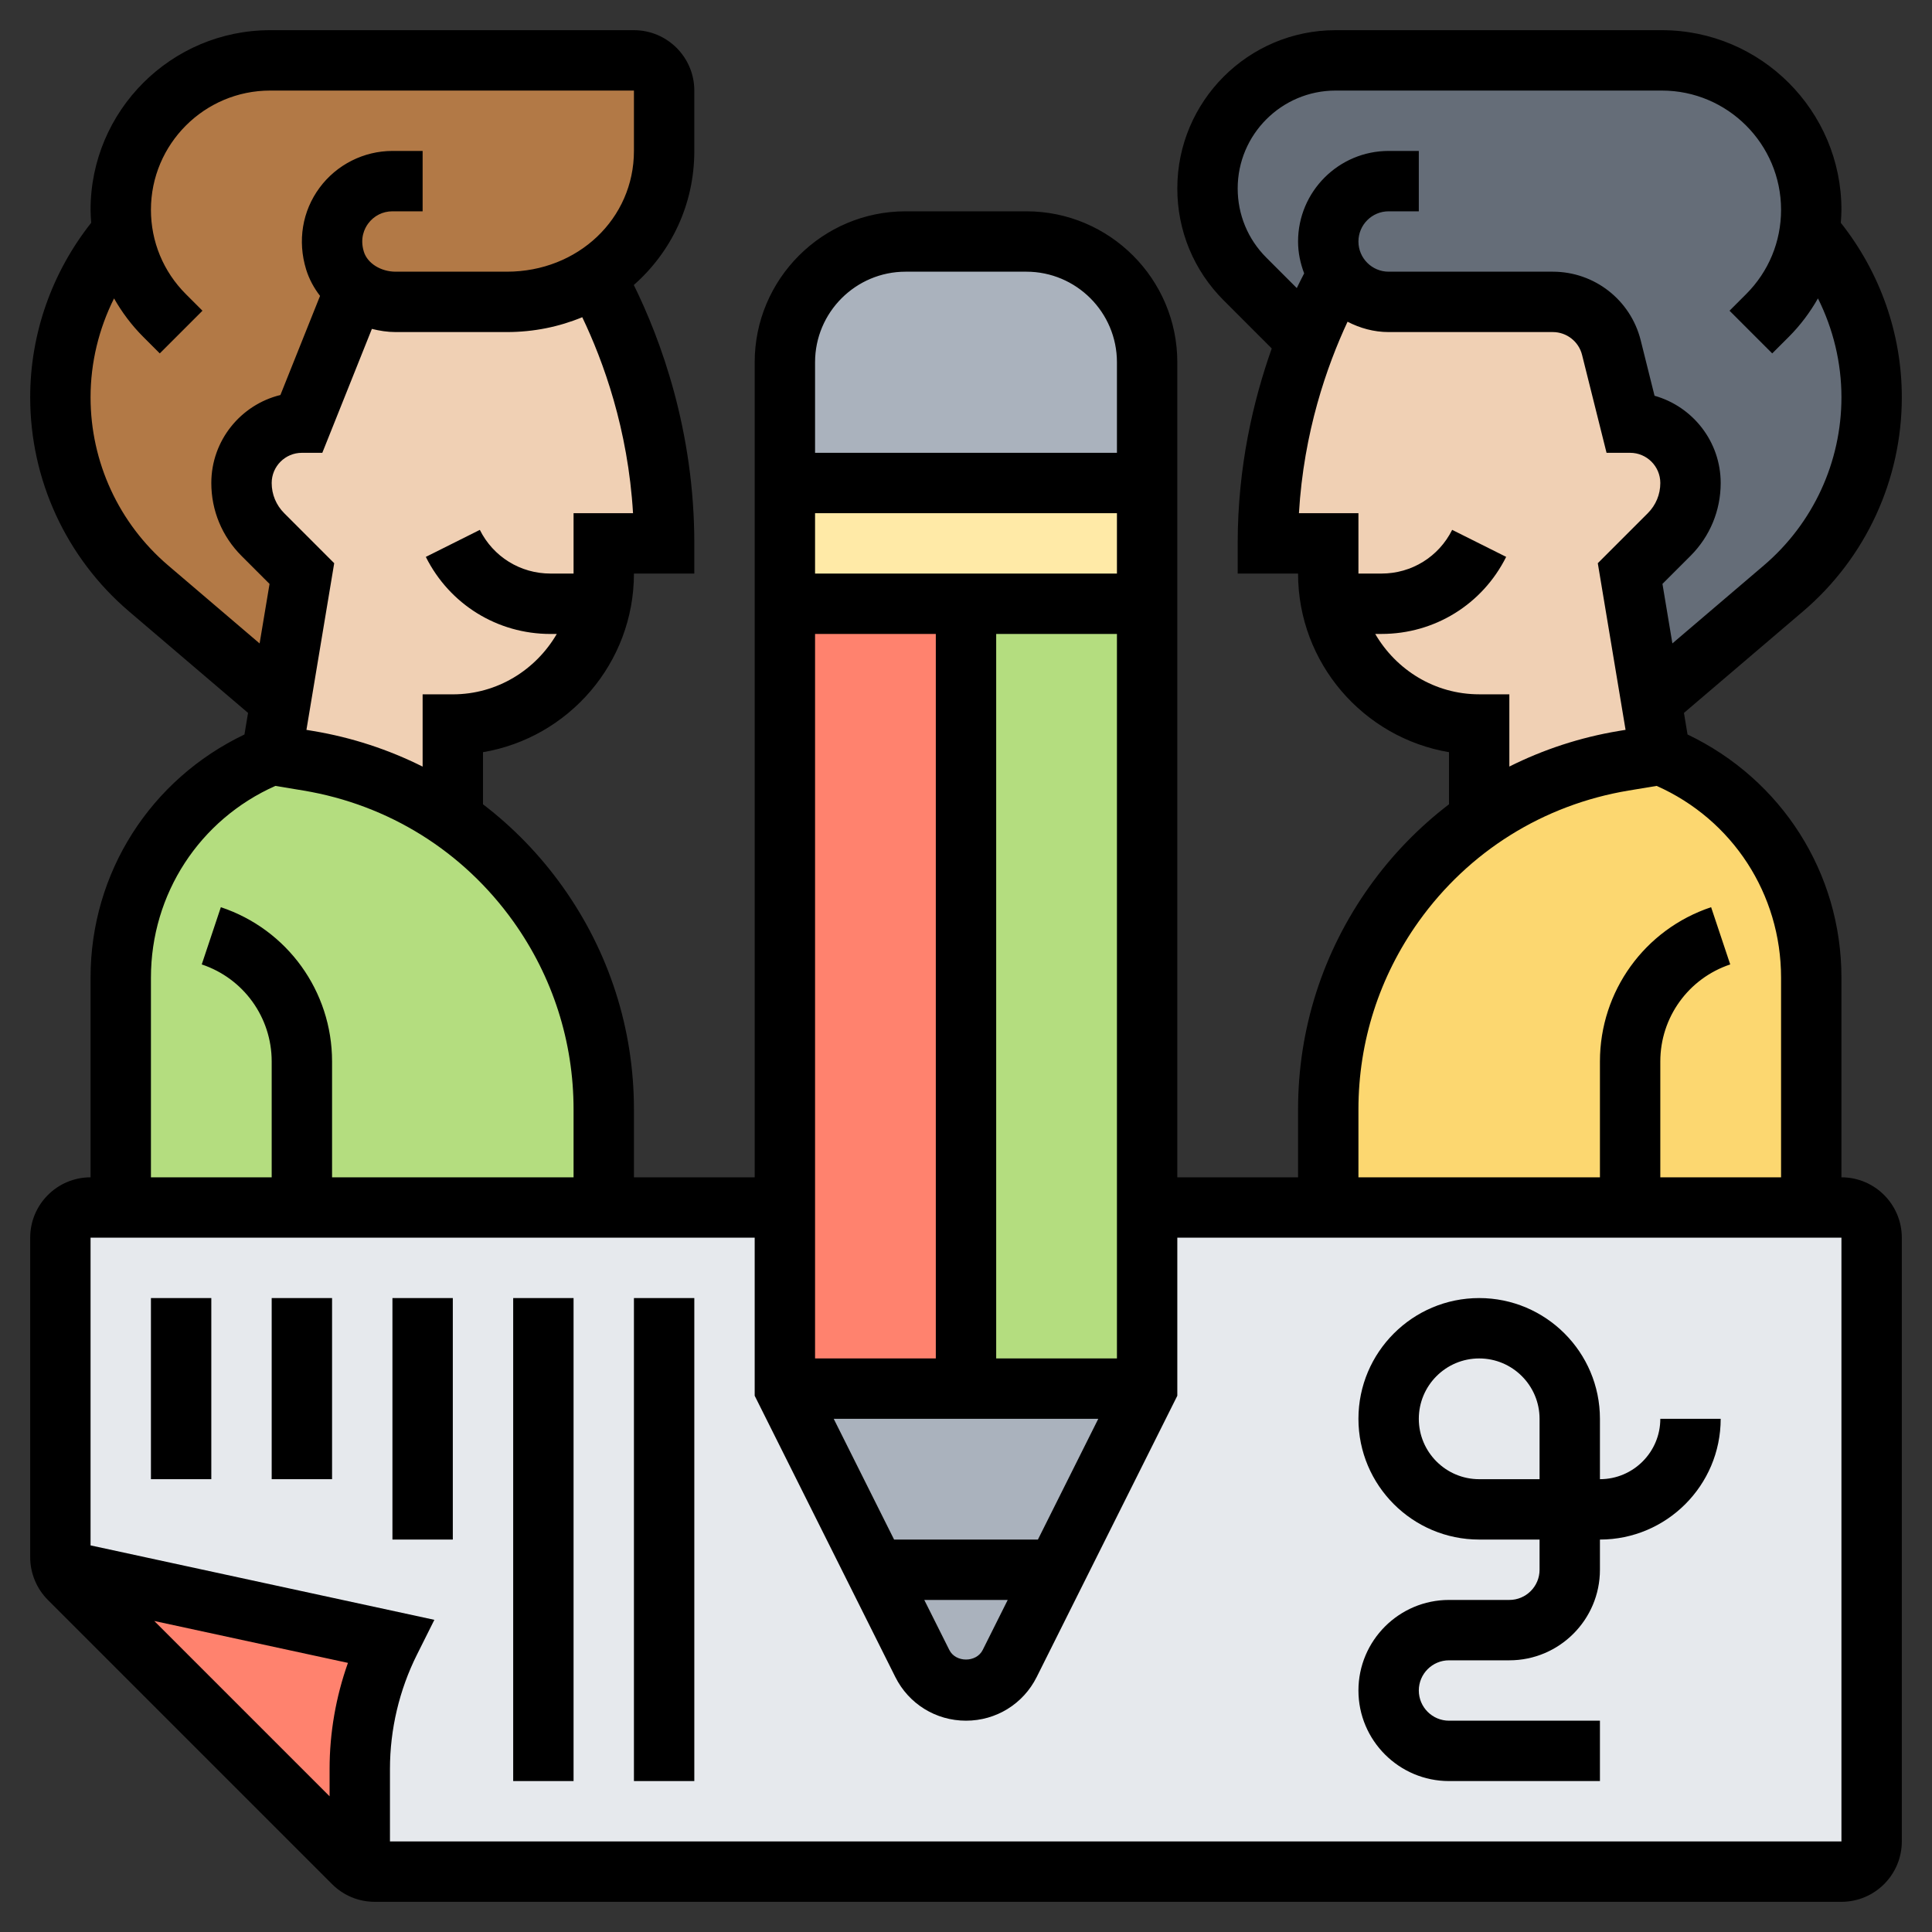
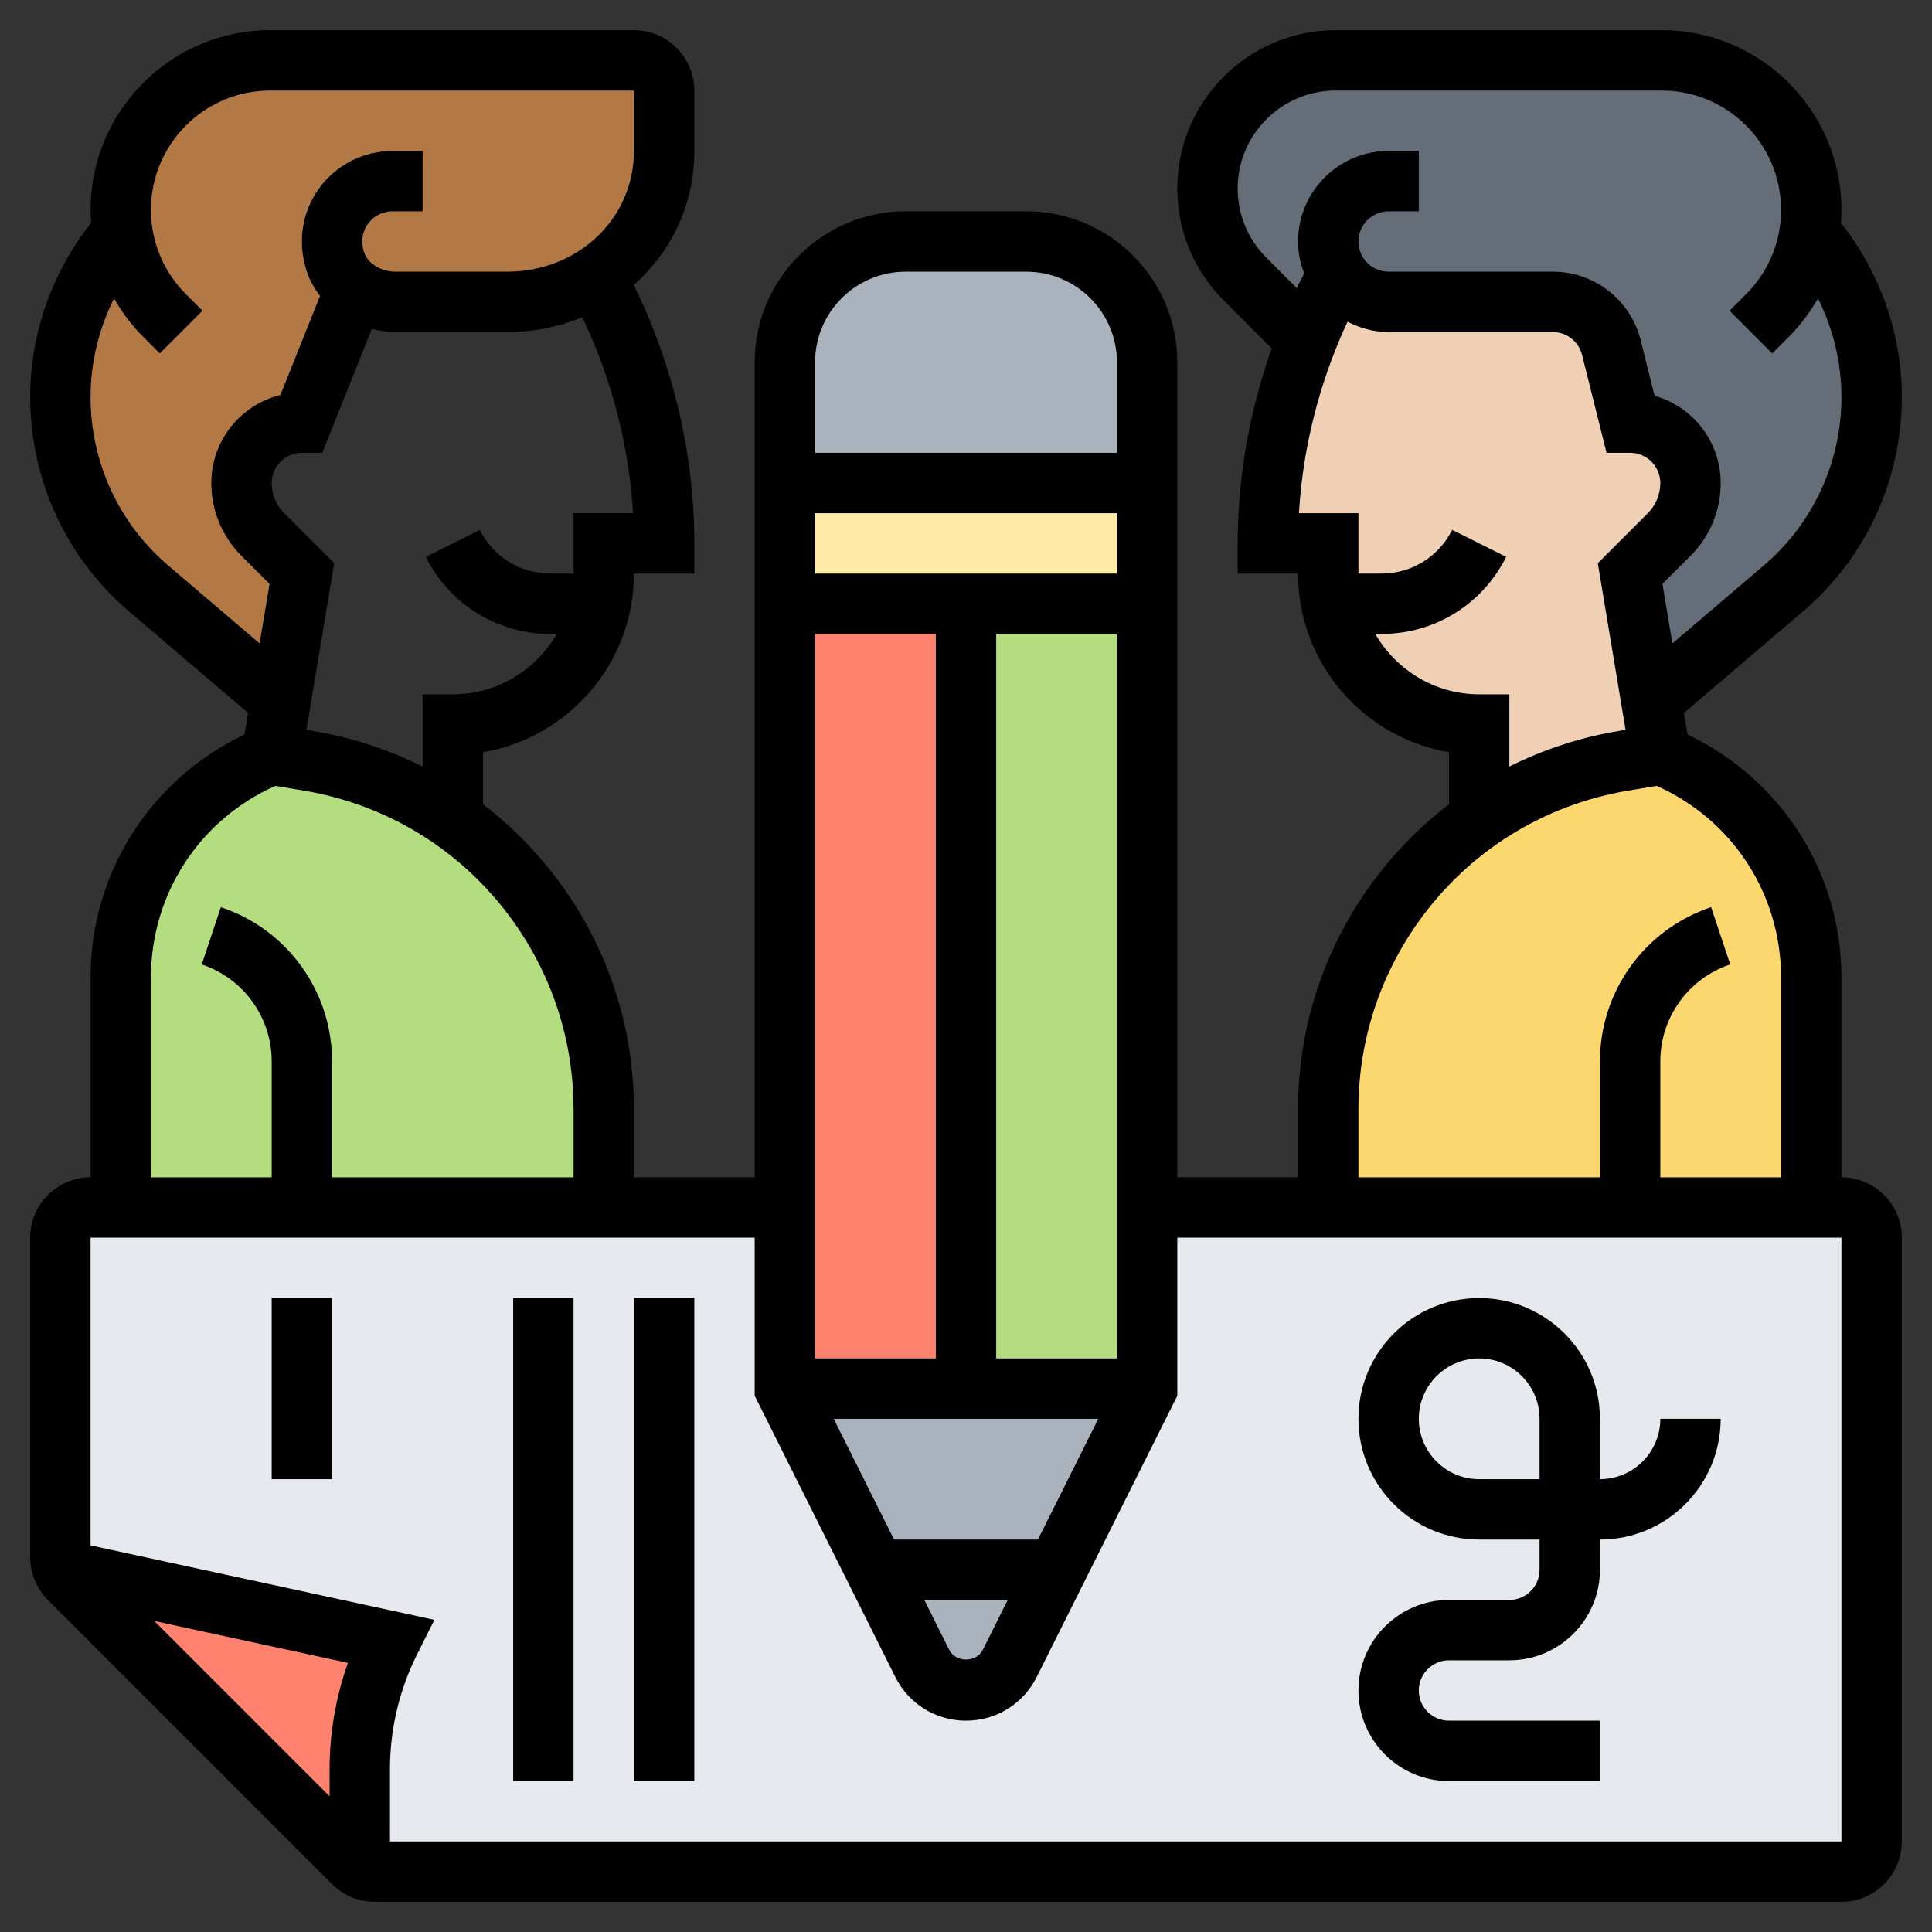
<svg xmlns="http://www.w3.org/2000/svg" id="_x33_0" enable-background="new 0 0 64 64" height="512" viewBox="0 0 64 64" width="512">
  <rect x="0" y="0" width="64" height="64" fill="#333333" stroke="none" />
  <g>
    <g>
      <g>
        <path d="m10 40h-6v-7.61c0-3.26 1.98-6.18 5-7.39l1.22.2c1.73.29 3.36.96 4.78 1.95v.01c1.08.75 2.04 1.69 2.82 2.79 1.42 1.98 2.18 4.36 2.18 6.8v3.25z" fill="#b4dd7f" />
      </g>
      <g>
        <path d="m54 40h-10v-3.25c0-2.44.76-4.82 2.18-6.8.78-1.1 1.74-2.04 2.82-2.79v-.01c1.42-.99 3.05-1.66 4.78-1.95l1.22-.2c3.02 1.21 5 4.13 5 7.39v7.61z" fill="#fcd770" />
      </g>
      <g>
        <path d="m61 40h-58c-.55 0-1 .45-1 1v10.59c0 .15.04.3.11.43l10.81 2.34c-.66 1.32-1 2.77-1 4.24v3.26c.15.09.32.14.49.14h9.59 39c.55 0 1-.45 1-1v-20c0-.55-.45-1-1-1z" fill="#e6e9ed" />
      </g>
      <g>
        <path d="m2.11 52.02 10.81 2.34c-.66 1.32-1 2.77-1 4.24v3.26c-.08-.04-.15-.09-.21-.15l-9.42-9.42c-.08-.08-.14-.17-.18-.27z" fill="#ff826e" />
      </g>
      <g>
        <path d="m44.32 9.08c-.31.55-.68 1.29-1.04 2.2l-2.04-2.04c-.79-.79-1.24-1.87-1.24-3 0-2.34 1.9-4.24 4.24-4.24h10.81c1.37 0 2.6.56 3.5 1.45.89.9 1.45 2.13 1.45 3.5 0 .25-.02.5-.06.74h.01c1.31 1.5 2.05 3.44 2.05 5.47 0 1.22-.27 2.41-.77 3.49-.49 1.08-1.23 2.05-2.15 2.84l-4.38 3.73-.7-4.22 1.29-1.29c.46-.46.71-1.07.71-1.71 0-.55-.22-1.05-.59-1.41-.36-.37-.86-.59-1.41-.59l-.62-2.49c-.22-.89-1.02-1.51-1.94-1.51h-5.44c-.7 0-1.33-.37-1.68-.92z" fill="#656d78" />
      </g>
      <g>
        <path d="m11.78 9.56-.01.01-1.77 4.43c-.55 0-1.05.22-1.41.59-.37.36-.59.86-.59 1.41 0 .64.25 1.25.71 1.71l1.29 1.29-.7 4.22-4.38-3.73c-.92-.79-1.66-1.76-2.15-2.84-.5-1.08-.77-2.27-.77-3.49 0-2.03.74-3.97 2.05-5.47h.01c-.04-.24-.06-.49-.06-.74 0-2.73 2.22-4.95 4.95-4.95h12.05c.55 0 1 .45 1 1v2c0 1.74-.89 3.27-2.28 4.16v.01c-.83.52-1.83.83-2.93.83h-3.68c-.48 0-.96-.15-1.33-.44z" fill="#b27946" />
      </g>
      <g>
        <path d="m38 40v6h-6v-26h6z" fill="#b4dd7f" />
      </g>
      <g>
        <path d="m32 20v26h-6v-6-20z" fill="#ff826e" />
      </g>
      <g>
        <path d="m38 12v4h-12v-4c0-2.21 1.79-4 4-4h4c2.21 0 4 1.79 4 4z" fill="#aab2bd" />
      </g>
      <g>
        <path d="m38 46-4.55 9.11c-.28.54-.84.89-1.45.89s-1.17-.35-1.45-.89l-4.55-9.11h6z" fill="#aab2bd" />
      </g>
      <g>
        <path d="m38 16v4h-6-6v-4z" fill="#ffeaa7" />
      </g>
      <g>
        <path d="m55 25-1.22.2c-1.73.29-3.36.96-4.78 1.95v-3.15c-2.42 0-4.44-1.72-4.9-4-.07-.32-.1-.66-.1-1v-1h-2c0-2.71.61-5.01 1.28-6.72.36-.91.73-1.65 1.04-2.2.35.55.98.92 1.68.92h5.44c.92 0 1.72.62 1.94 1.51l.62 2.49c.55 0 1.05.22 1.41.59.37.36.59.86.59 1.41 0 .64-.25 1.25-.71 1.71l-1.29 1.29.7 4.22z" fill="#f0d0b4" />
      </g>
      <g>
-         <path d="m19.9 20c-.46 2.28-2.48 4-4.9 4v3.15c-1.42-.99-3.05-1.66-4.78-1.95l-1.22-.2.3-1.78.7-4.22-1.29-1.29c-.46-.46-.71-1.07-.71-1.71 0-.55.22-1.05.59-1.41.36-.37.86-.59 1.41-.59l1.77-4.43.01-.01c.37.29.85.44 1.33.44h3.68c1.1 0 2.1-.31 2.93-.83.9 1.6 2.28 4.76 2.28 8.83h-2v1c0 .34-.03.68-.1 1z" fill="#f0d0b4" />
-       </g>
+         </g>
    </g>
    <g>
      <path d="m61 39v-6.615c0-3.483-1.991-6.57-5.098-8.054l-.119-.715 3.945-3.364c2.079-1.773 3.272-4.358 3.272-7.092 0-2.105-.719-4.136-2.021-5.78.01-.143.021-.285.021-.43 0-3.281-2.669-5.95-5.95-5.95h-10.807c-2.891 0-5.243 2.352-5.243 5.242 0 1.401.545 2.718 1.535 3.707l1.593 1.594c-.61 1.722-1.128 3.912-1.128 6.457v1h2c0 2.968 2.166 5.439 5 5.917v1.726c-.995.761-1.884 1.673-2.633 2.722-1.548 2.169-2.367 4.723-2.367 7.387v2.248h-4v-27c0-2.757-2.243-5-5-5h-4c-2.757 0-5 2.243-5 5v27h-4v-2.248c0-2.664-.819-5.218-2.368-7.387-.749-1.049-1.637-1.961-2.632-2.722v-1.726c2.834-.478 5-2.949 5-5.917h2v-1c0-3.751-1.12-6.763-2.004-8.559 1.235-1.089 2.004-2.661 2.004-4.441v-2c0-1.103-.897-2-2-2h-12.05c-3.281 0-5.95 2.669-5.95 5.95 0 .145.011.287.021.43-1.301 1.644-2.021 3.675-2.021 5.78 0 2.733 1.193 5.318 3.272 7.092l3.945 3.364-.119.715c-3.107 1.484-5.098 4.571-5.098 8.054v6.615c-1.103 0-2 .897-2 2v10.586c0 .526.213 1.042.586 1.414l9.414 9.414c.378.378.88.586 1.414.586h48.586c1.103 0 2-.897 2-2v-20c0-1.103-.897-2-2-2zm-19.051-30.466c-.612-.611-.949-1.425-.949-2.292 0-1.788 1.455-3.242 3.243-3.242h10.807c2.178 0 3.95 1.772 3.95 3.95 0 1.055-.411 2.047-1.157 2.793l-.55.55 1.414 1.414.551-.55c.383-.384.703-.813.964-1.272.505 1.01.778 2.129.778 3.275 0 2.146-.937 4.177-2.57 5.57l-3.03 2.584-.329-1.972.929-.928c.645-.646 1-1.503 1-2.414 0-1.374-.929-2.535-2.191-2.89l-.459-1.839c-.336-1.336-1.533-2.271-2.912-2.271h-5.438c-.551 0-1-.448-1-1s.449-1 1-1h1v-2h-1c-1.654 0-3 1.346-3 3 0 .373.077.726.202 1.056-.08.152-.16.314-.244.487zm7.051 14.466c-1.474 0-2.75-.81-3.444-2h.208c1.76 0 3.343-.979 4.13-2.553l-1.789-.895c-.446.893-1.343 1.448-2.341 1.448h-.764v-2h-1.971c.158-2.685.925-4.872 1.61-6.342.411.211.869.342 1.361.342h5.438c.459 0 .859.312.97.757l.811 3.243h.781c.551 0 1 .448 1 1 0 .378-.147.732-.414 1l-1.657 1.657.92 5.52-.23.038c-1.278.213-2.493.614-3.62 1.178v-2.393zm-4 13.752c0-2.244.69-4.396 1.995-6.225 1.663-2.327 4.132-3.868 6.954-4.339l.93-.154c2.512 1.117 4.121 3.581 4.121 6.351v6.615h-4v-3.838c0-1.46.931-2.751 2.316-3.214l-.633-1.896c-2.203.734-3.683 2.788-3.683 5.11v3.838h-8zm-10.618 14.248h-4.764l-2-4h8.764zm-1 2-.829 1.658c-.211.422-.895.422-1.105 0l-.83-1.658zm3.618-34h-10v-2h10zm-6 2v24h-4v-24zm6 24h-4v-24h4zm-7-36h4c1.654 0 3 1.346 3 3v3h-10v-3c0-1.654 1.346-3 3-3zm-9.03 8h-1.97v2h-.764c-.998 0-1.895-.555-2.341-1.447l-1.789.895c.788 1.574 2.37 2.553 4.13 2.553h.208c-.694 1.19-1.97 2-3.444 2h-1v2.394c-1.126-.564-2.342-.965-3.62-1.179l-.229-.038.92-5.521-1.656-1.657c-.268-.268-.415-.622-.415-1 0-.552.449-1 1-1h.677l1.642-4.105c.254.063.516.105.787.105h3.683c.894 0 1.737-.176 2.499-.492.696 1.455 1.517 3.704 1.682 6.492zm-15.4 1.73c-1.633-1.393-2.57-3.423-2.57-5.57 0-1.146.273-2.265.778-3.275.261.459.581.888.965 1.272l.55.55 1.414-1.414-.55-.55c-.746-.746-1.157-1.738-1.157-2.793 0-2.178 1.772-3.95 3.95-3.95h12.05v2c0 2.243-1.85 4-4.21 4h-3.683c-.493 0-.936-.278-1.054-.662-.14-.454.029-.778.142-.931.191-.259.484-.407.805-.407h1v-2h-1c-.948 0-1.85.455-2.414 1.219-.573.775-.735 1.762-.445 2.707.099.321.259.614.461.876l-1.313 3.283c-1.312.32-2.289 1.506-2.289 2.915 0 .911.355 1.769 1 2.414l.929.929-.329 1.972zm-.57 13.655c0-2.77 1.609-5.233 4.122-6.351l.93.154c2.822.471 5.291 2.012 6.954 4.339 1.304 1.828 1.994 3.981 1.994 6.225v2.248h-8v-3.838c0-2.322-1.48-4.376-3.684-5.11l-.633 1.896c1.386.463 2.317 1.754 2.317 3.214v3.838h-4zm5.918 26.214v.906l-5.808-5.808 6.416 1.388c-.4 1.125-.608 2.319-.608 3.514zm50.082 2.401h-48.082v-2.401c0-1.309.309-2.618.895-3.788l.576-1.152-11.389-2.466v-10.193h22v5.236l4.658 9.316c.446.893 1.344 1.448 2.342 1.448s1.896-.555 2.342-1.447l4.658-9.317v-5.236h22z" />
      <path d="m21 43h2v16h-2z" />
      <path d="m17 43h2v16h-2z" />
-       <path d="m13 43h2v8h-2z" />
      <path d="m9 43h2v6h-2z" />
-       <path d="m5 43h2v6h-2z" />
      <path d="m49 51h2v1c0 .552-.449 1-1 1h-2c-1.654 0-3 1.346-3 3s1.346 3 3 3h5v-2h-5c-.551 0-1-.448-1-1s.449-1 1-1h2c1.654 0 3-1.346 3-3v-1c2.206 0 4-1.794 4-4h-2c0 1.103-.897 2-2 2v-2c0-2.206-1.794-4-4-4s-4 1.794-4 4 1.794 4 4 4zm0-6c1.103 0 2 .897 2 2v2h-2c-1.103 0-2-.897-2-2s.897-2 2-2z" />
    </g>
  </g>
</svg>